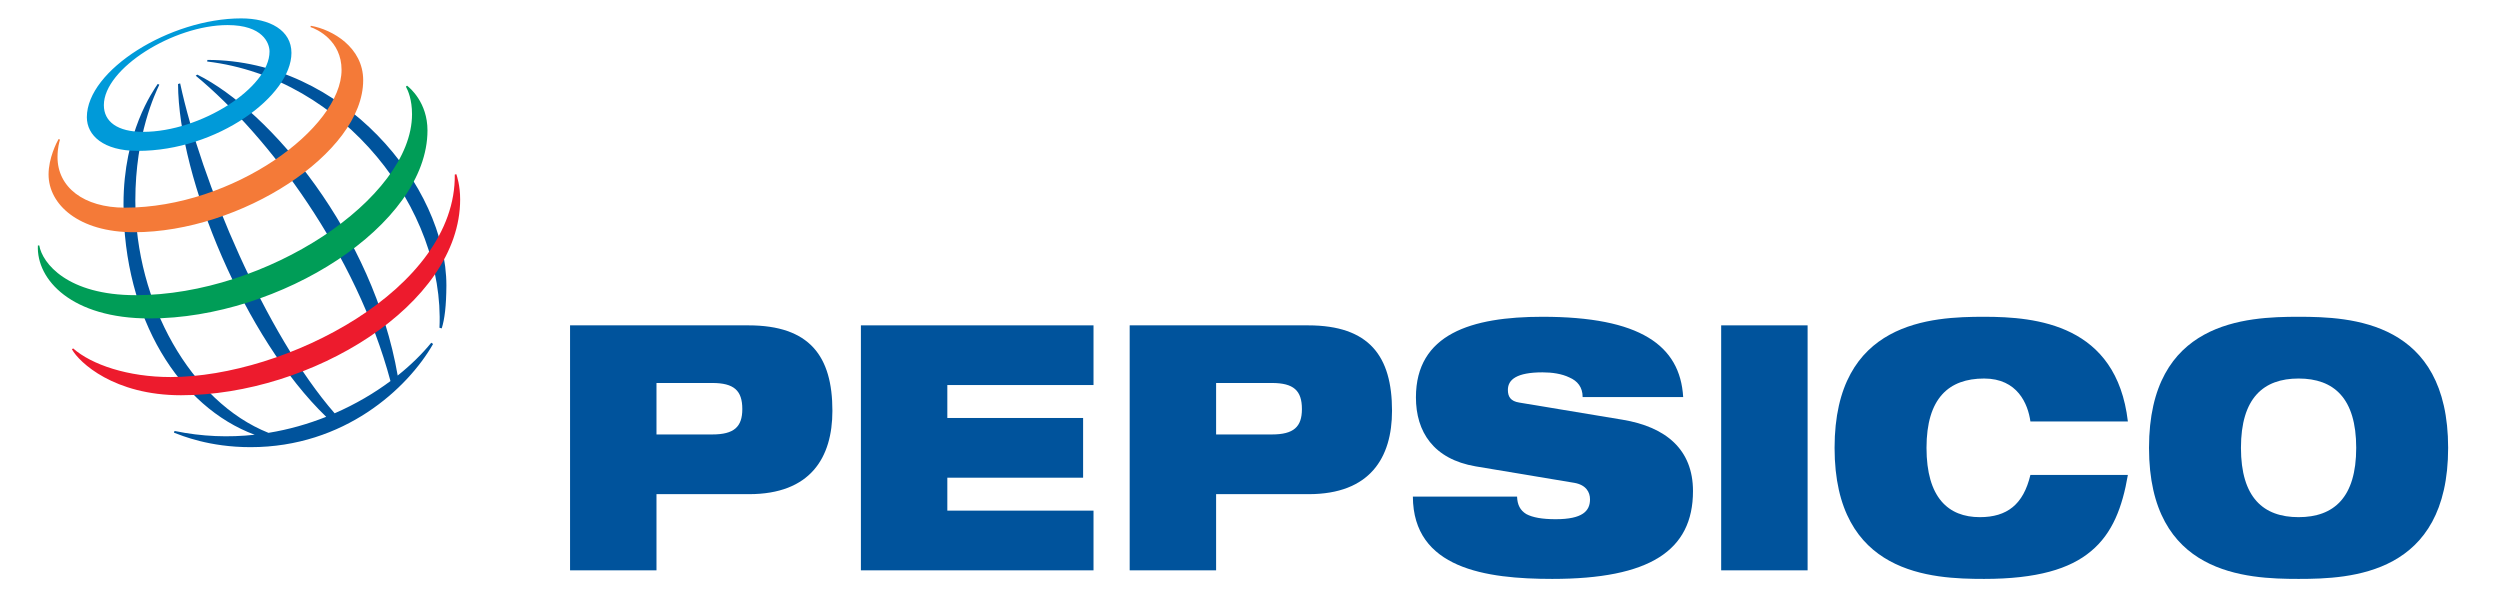
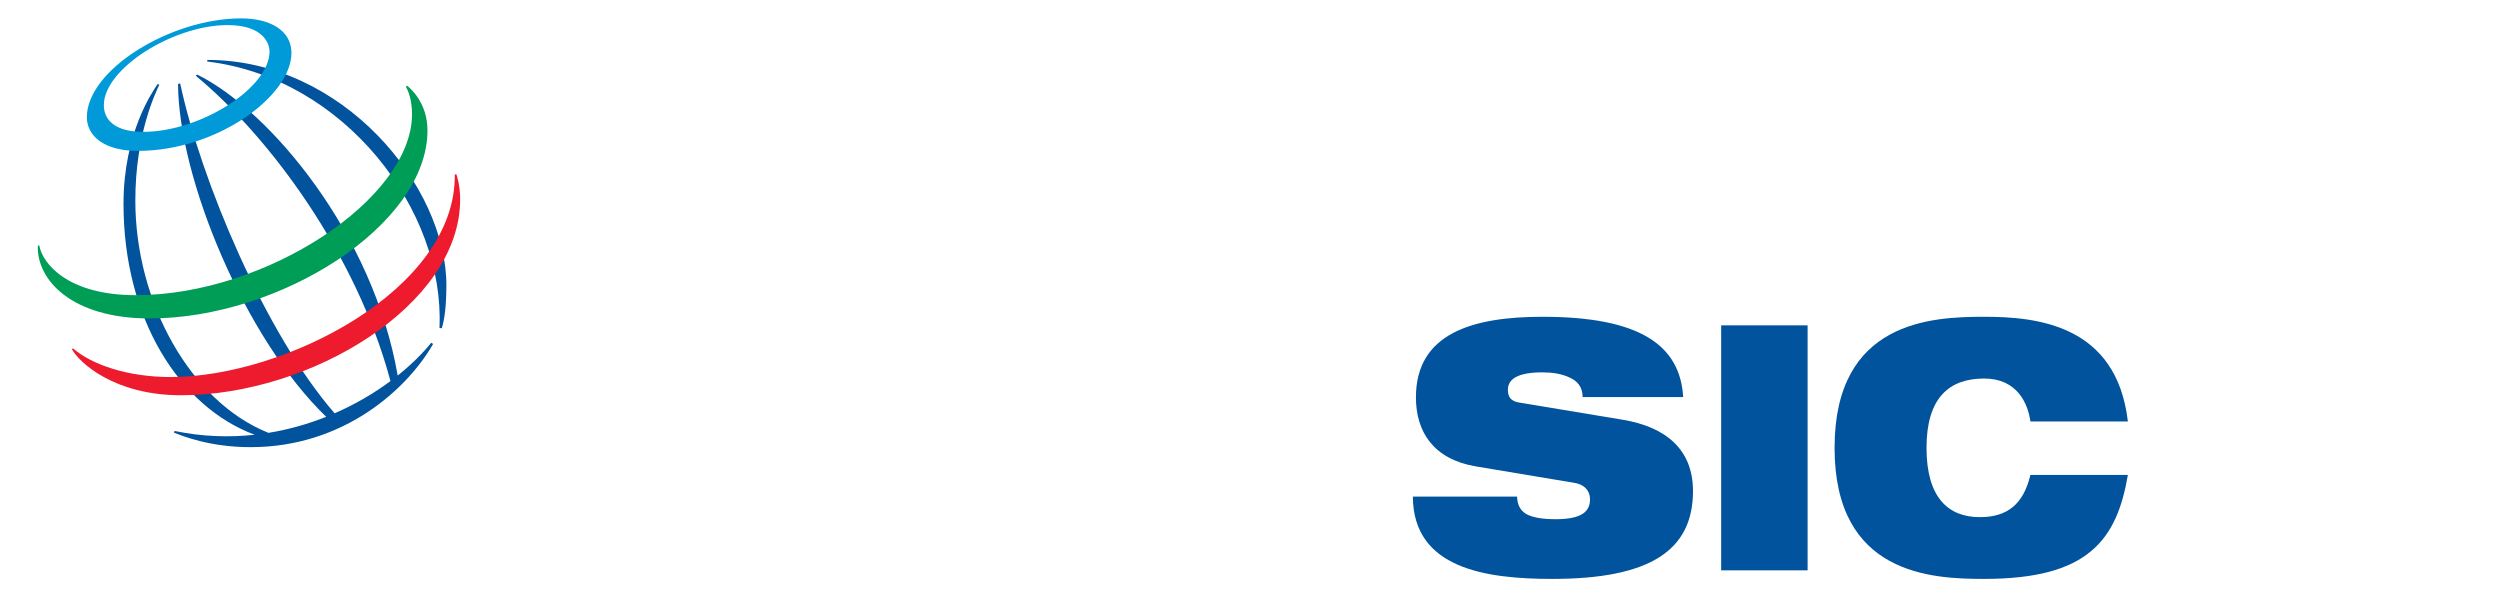
<svg xmlns="http://www.w3.org/2000/svg" width="100%" height="100%" viewBox="0 0 134 32" version="1.1" xml:space="preserve" style="fill-rule:evenodd;clip-rule:evenodd;stroke-linejoin:round;stroke-miterlimit:2;">
  <g transform="matrix(1,0,0,1,-450.601,-86.039)">
    <g id="Artboard1" transform="matrix(0.104,0,0,0.04,450.601,86.039)">
      <rect x="0" y="0" width="1280" height="800" style="fill:none;" />
      <g transform="matrix(0.17,0,0,0.197,-40.601,321.388)">
        <g transform="matrix(41.578,0,0,93.938,0,-8676.5)">
-           <path d="M53.612,102.729L57.679,102.729C59.266,102.729 59.87,103.277 59.87,104.618C59.87,105.91 59.266,106.456 57.679,106.456L53.612,106.456L53.612,102.729ZM47.31,116.295L53.612,116.295L53.612,110.779L60.361,110.779C64.83,110.779 66.439,108.146 66.439,104.743C66.439,100.791 64.785,98.556 60.316,98.556L47.31,98.556L47.31,116.295Z" style="fill:rgb(0,83,156);" />
-         </g>
+           </g>
        <g transform="matrix(41.578,0,0,93.938,0,-8676.5)">
-           <path d="M68.517,98.556L85.478,98.556L85.478,102.878L74.819,102.878L74.819,105.263L84.719,105.263L84.719,109.587L74.819,109.587L74.819,111.972L85.478,111.972L85.478,116.295L68.517,116.295L68.517,98.556Z" style="fill:rgb(0,83,156);" />
-         </g>
+           </g>
        <g transform="matrix(41.578,0,0,93.938,0,-8676.5)">
-           <path d="M94.417,102.729L98.484,102.729C100.071,102.729 100.674,103.277 100.674,104.618C100.674,105.91 100.071,106.456 98.484,106.456L94.417,106.456L94.417,102.729ZM88.115,116.295L94.417,116.295L94.417,110.779L101.166,110.779C105.635,110.779 107.244,108.146 107.244,104.743C107.244,100.791 105.59,98.556 101.121,98.556L88.115,98.556L88.115,116.295Z" style="fill:rgb(0,83,156);" />
-         </g>
+           </g>
        <g transform="matrix(41.578,0,0,93.938,0,-8676.5)">
          <path d="M113.344,108.767C110.261,108.245 108.987,106.257 108.987,103.773C108.987,99.177 113.033,97.935 118.216,97.935C125.322,97.935 128.25,99.997 128.474,103.749L121.143,103.749C121.143,103.028 120.763,102.58 120.183,102.332C119.624,102.059 118.909,101.959 118.216,101.959C116.339,101.959 115.692,102.481 115.692,103.227C115.692,103.723 115.892,104.047 116.518,104.146L124.048,105.388C127.222,105.91 129.189,107.55 129.189,110.556C129.189,114.879 126.015,116.916 118.931,116.916C114.083,116.916 108.786,116.171 108.764,110.954L116.361,110.954C116.383,111.55 116.585,111.947 117.032,112.22C117.501,112.469 118.194,112.593 119.177,112.593C121.143,112.593 121.68,111.997 121.68,111.152C121.68,110.63 121.389,110.109 120.541,109.96L113.344,108.767Z" style="fill:rgb(0,83,156);" />
        </g>
        <g transform="matrix(41.578,0,0,93.938,0,-8676.5)">
          <rect x="131.244" y="98.556" width="6.302" height="17.739" style="fill:rgb(0,83,156);" />
        </g>
        <g transform="matrix(41.578,0,0,93.938,0,-8676.5)">
          <path d="M160.899,109.388C160.496,111.724 159.781,113.612 158.216,114.904C156.675,116.196 154.261,116.916 150.418,116.916C146.597,116.916 139.513,116.618 139.513,107.426C139.513,98.233 146.597,97.935 150.418,97.935C154.216,97.935 160.072,98.481 160.899,105.513L153.792,105.513C153.614,104.245 152.853,102.406 150.418,102.406C147.847,102.406 146.216,103.823 146.216,107.426C146.216,111.028 147.803,112.444 150.105,112.444C152.094,112.444 153.279,111.525 153.792,109.388L160.899,109.388Z" style="fill:rgb(0,83,156);" />
        </g>
        <g transform="matrix(41.578,0,0,93.938,0,-8676.5)">
-           <path d="M169.144,107.426C169.144,103.823 170.776,102.406 173.346,102.406C175.915,102.406 177.548,103.823 177.548,107.426C177.548,111.028 175.915,112.444 173.346,112.444C170.776,112.444 169.144,111.028 169.144,107.426ZM162.44,107.426C162.44,116.618 169.524,116.916 173.346,116.916C177.167,116.916 184.251,116.618 184.251,107.426C184.251,98.233 177.167,97.935 173.346,97.935C169.524,97.935 162.44,98.233 162.44,107.426Z" style="fill:rgb(0,83,156);" />
-         </g>
+           </g>
        <g transform="matrix(41.578,0,0,93.938,0,-8676.5)">
          <path d="M37.788,98.732C38.195,90.221 30.855,80.637 20.849,79.452L20.867,79.336C30.731,79.336 38.293,88.468 38.293,95.672C38.283,97.172 38.165,98.101 37.953,98.776L37.788,98.732ZM37.19,99.814C36.534,100.615 35.709,101.424 34.742,102.19C32.963,91.958 25.444,83.011 20.128,80.399L20.015,80.479C25.361,84.866 31.737,93.387 34.216,102.591C33.03,103.465 31.659,104.27 30.144,104.924C25.099,99.17 20.396,88.075 18.88,81.035L18.726,81.082C18.76,87.915 23.612,99.518 29.529,105.178C28.216,105.696 26.804,106.1 25.321,106.34C19.649,104.094 15.612,96.897 15.612,89.525C15.612,84.712 17.08,81.736 17.363,81.126L17.242,81.078C16.899,81.598 14.75,84.573 14.75,89.768C14.75,98.102 18.86,104.471 24.315,106.477C22.449,106.68 20.484,106.619 18.469,106.202L18.429,106.329C19.012,106.544 20.993,107.376 24.013,107.376C30.846,107.376 35.464,103.13 37.324,99.904L37.19,99.814Z" style="fill:rgb(0,83,156);" />
        </g>
        <g transform="matrix(41.578,0,0,93.938,0,-8676.5)">
          <path d="M23.33,76.329C18.15,76.329 12.077,80.067 12.077,83.484C12.077,84.805 13.286,85.923 15.788,85.923C21.598,85.923 26.995,81.931 26.995,78.827C26.995,77.194 25.427,76.329 23.33,76.329ZM25.397,78.731C25.397,81.347 20.374,84.545 16.175,84.545C14.319,84.545 13.317,83.815 13.317,82.61C13.317,79.956 18.397,76.813 22.336,76.813C24.905,76.813 25.397,78.12 25.397,78.731Z" style="fill:rgb(0,154,217);" />
        </g>
        <g transform="matrix(41.578,0,0,93.938,0,-8676.5)">
-           <path d="M10.014,85.066C9.868,85.318 9.285,86.459 9.285,87.629C9.285,89.799 11.477,91.813 15.509,91.813C23.265,91.813 32.226,86.103 32.226,80.804C32.226,78.425 29.974,77.132 28.411,76.864L28.381,76.957C28.868,77.111 30.649,77.939 30.649,80.058C30.649,84.281 22.737,90.034 14.856,90.034C11.839,90.034 9.938,88.545 9.938,86.375C9.938,85.689 10.081,85.237 10.119,85.106L10.014,85.066Z" style="fill:rgb(244,122,56);" />
-         </g>
+           </g>
        <g transform="matrix(41.578,0,0,93.938,0,-8676.5)">
          <path d="M35.424,81.2C35.637,81.362 36.914,82.426 36.914,84.44C36.914,91.305 26.158,98.056 16.648,98.056C10.977,98.056 8.391,95.256 8.506,92.77L8.608,92.77C8.83,94.061 10.671,96.371 15.635,96.371C25.156,96.371 35.787,89.386 35.787,83.266C35.787,82.216 35.502,81.562 35.341,81.271L35.424,81.2Z" style="fill:rgb(0,157,87);" />
        </g>
        <g transform="matrix(41.578,0,0,93.938,0,-8676.5)">
          <path d="M39.019,87.61C39.063,87.755 39.296,88.413 39.296,89.442C39.296,97.079 28.409,103.617 18.943,103.617C14.07,103.617 11.525,101.25 10.988,100.289L11.075,100.224C12.423,101.404 15.078,102.299 18.178,102.299C26.539,102.299 39.016,95.938 38.904,87.637L39.019,87.61Z" style="fill:rgb(237,27,45);" />
        </g>
      </g>
    </g>
  </g>
</svg>